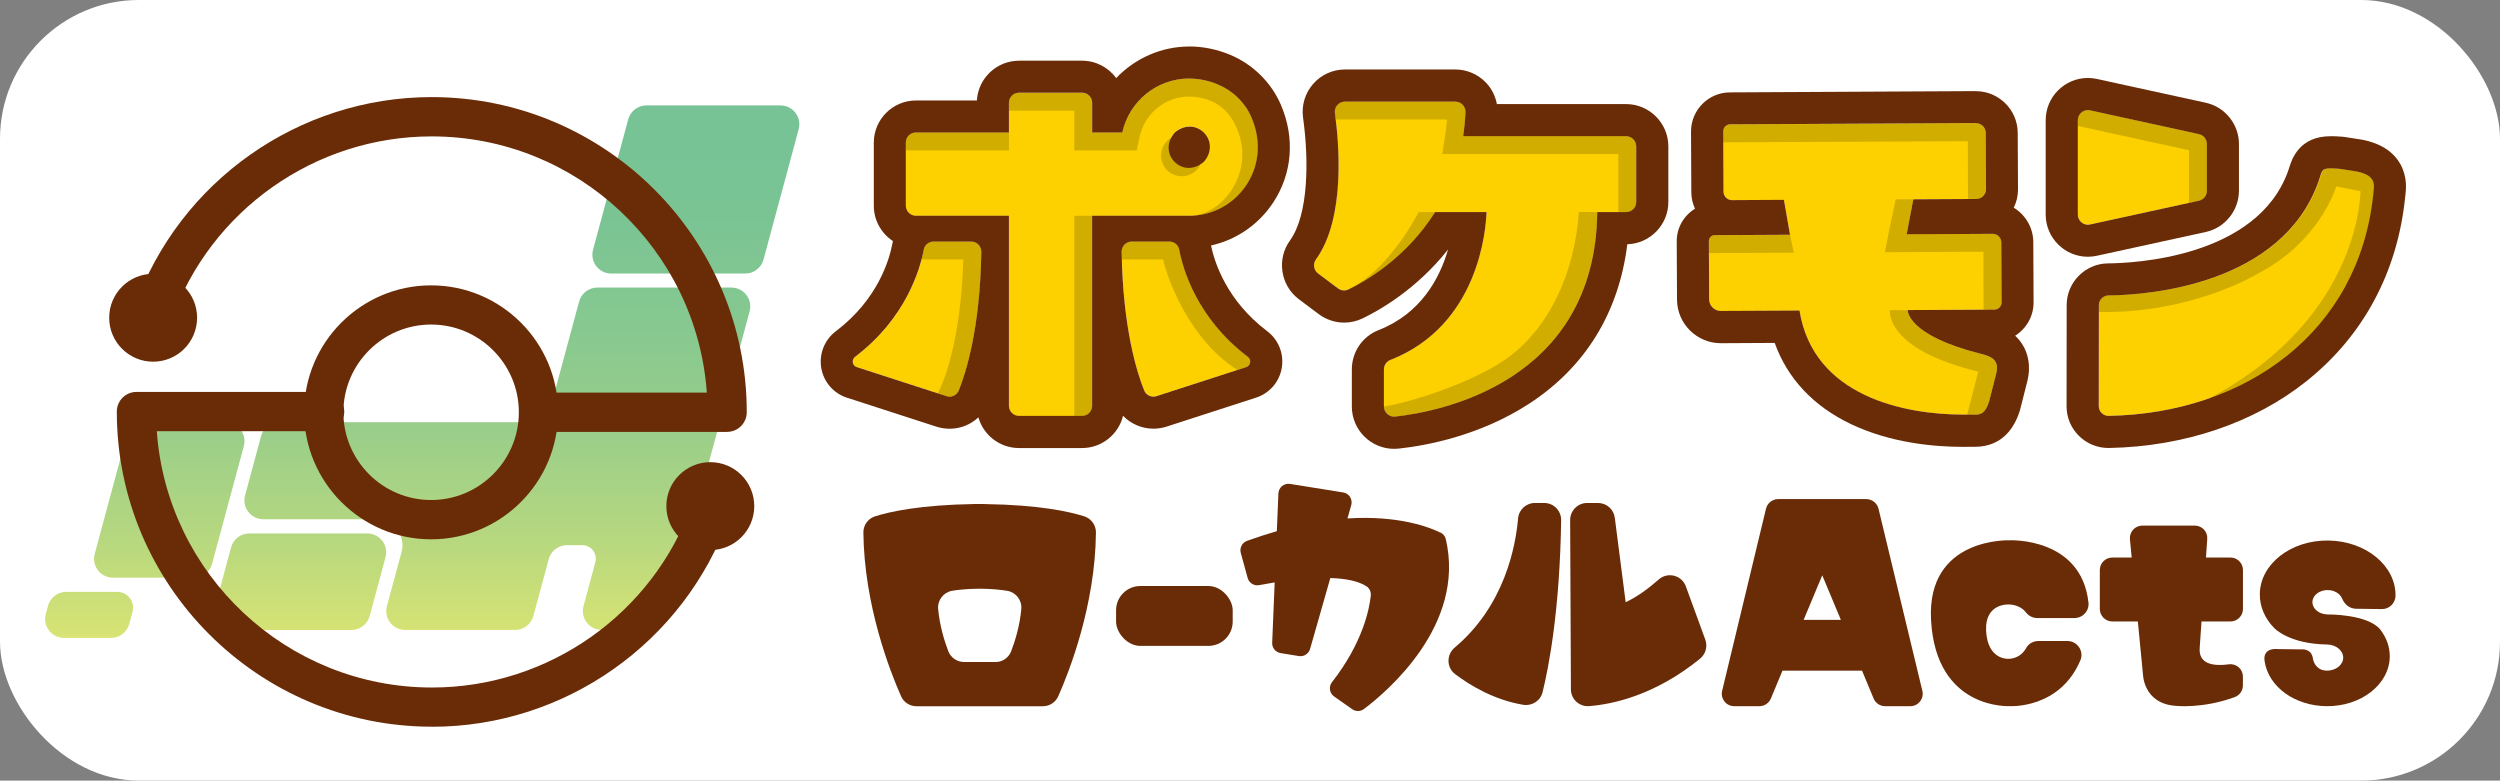
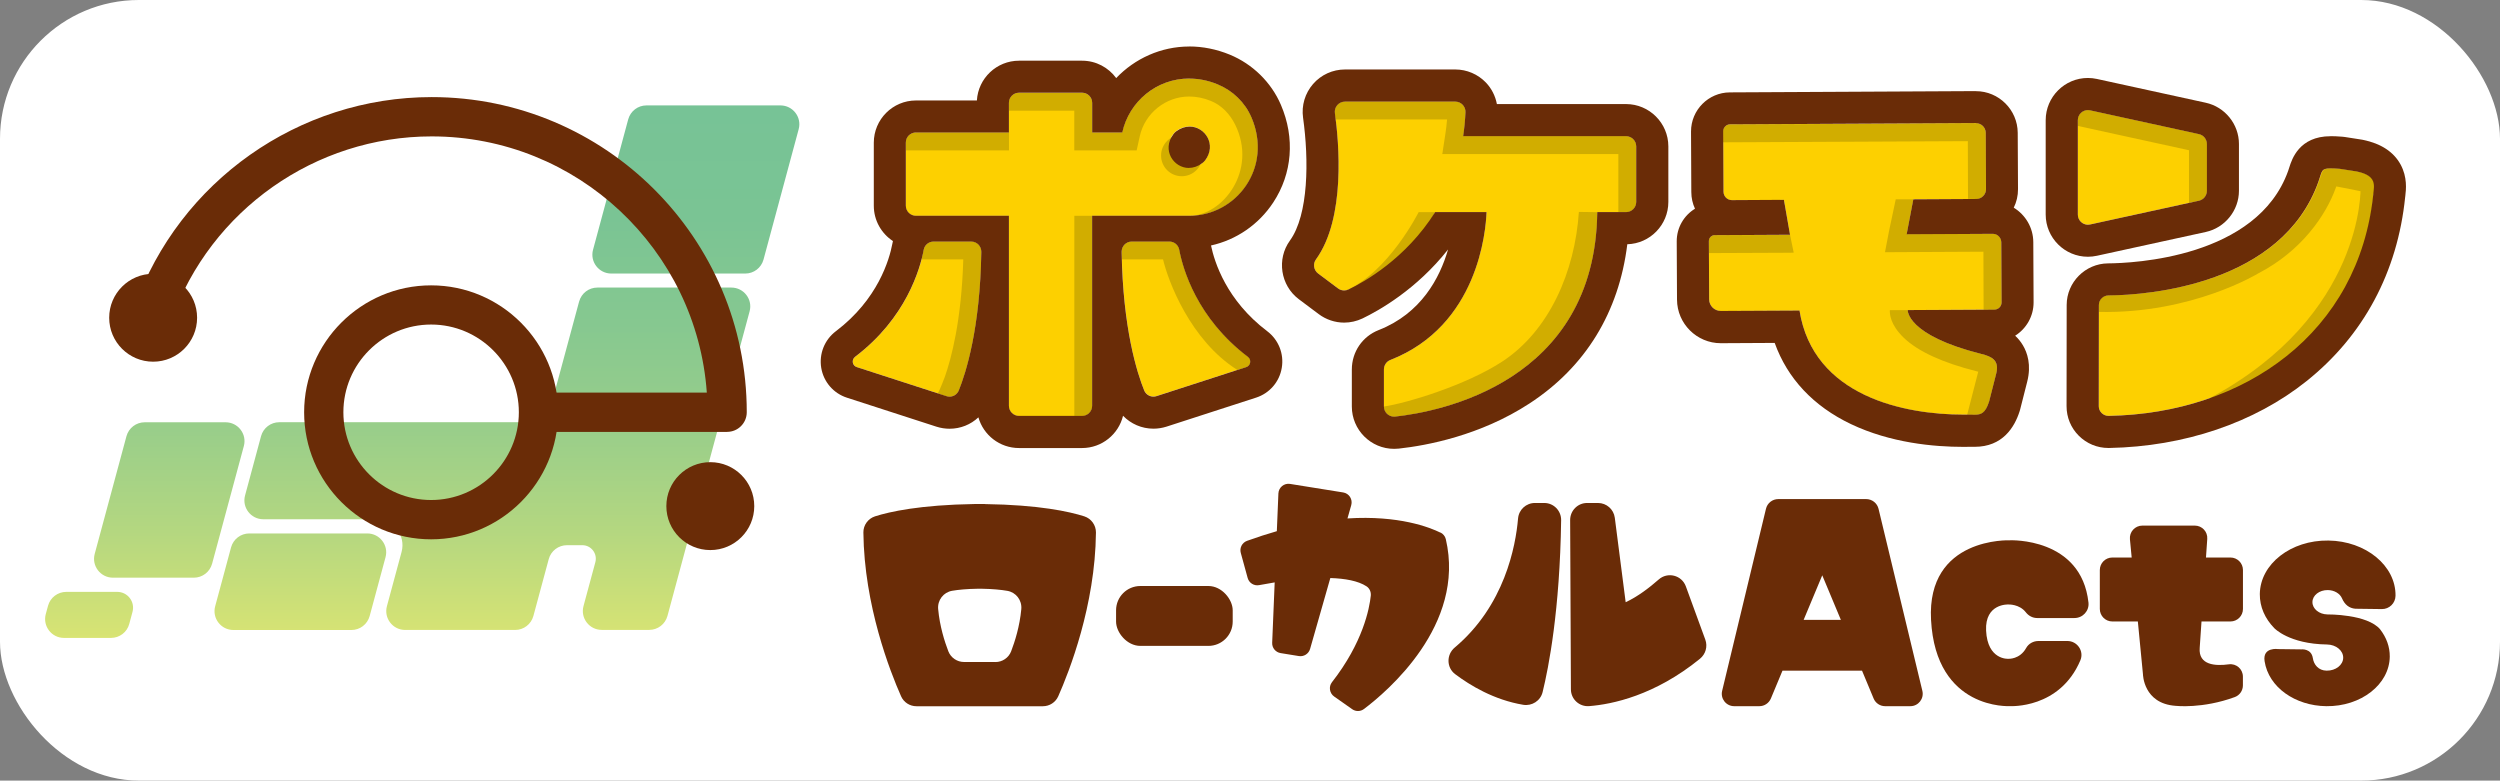
<svg xmlns="http://www.w3.org/2000/svg" id="_レイヤー_2" data-name="レイヤー 2" viewBox="0 0 429.99 134.26">
  <rect x="0" y="0" width="429.99" height="134.26" fill="#808080" stroke="none" />
  <defs>
    <linearGradient id="_名称未設定グラデーション_19" data-name="名称未設定グラデーション 19" x1="72.62" y1="109.73" x2="72.62" y2="18.13" gradientUnits="userSpaceOnUse">
      <stop offset="0" stop-color="#d9e474" />
      <stop offset=".01" stop-color="#d6e374" />
      <stop offset=".2" stop-color="#b4d780" />
      <stop offset=".39" stop-color="#99ce8a" />
      <stop offset=".59" stop-color="#86c890" />
      <stop offset=".79" stop-color="#7ac494" />
      <stop offset="1" stop-color="#77c396" />
    </linearGradient>
  </defs>
  <g id="_レイヤー_8" data-name="レイヤー 8">
    <g>
      <rect width="429.99" height="134.26" rx="23.88" ry="23.88" style="fill: #fff;" />
      <path d="M419.05,24.97c-1.54-2.82-4.75-6.46-11.27-7.77-.18-.03-.35-.07-.52-.09l-2.88-.45c-.34-.05-.68-.09-1.02-.12-.93-.07-1.71-.11-2.51-.11-2.12,0-6.24.46-9.61,3.5-1.64-4.5-5.5-8.04-10.36-9.1l-18.72-4.09c-1-.22-2.03-.33-3.05-.33-4.34,0-8.23,1.96-10.85,5.03-2.36-1.74-5.26-2.78-8.4-2.78,0,0-.07,0-.07,0l-42.28.22c-3.94.02-7.47,1.72-9.96,4.39-2.26-1.5-4.96-2.38-7.87-2.38h-17.77c-.39-.54-.82-1.06-1.28-1.54-2.68-2.8-6.44-4.41-10.32-4.41h-18.97c-3.4,0-6.66,1.23-9.22,3.4-2.24-2.32-4.94-4.19-7.95-5.43-3.12-1.28-6.36-1.92-9.63-1.92-4.5,0-8.92,1.29-12.73,3.64-1.78-.78-3.72-1.2-5.7-1.2h-10.84c-5.13,0-9.66,2.73-12.18,6.84h-5.55c-6.03,0-11.18,3.76-13.27,9.06-.3-1.5-.95-2.93-1.91-4.19-1.96-2.55-4.92-4.02-8.14-4.02h-23.04c-3.8,0-7.23,2.11-9,5.35-8.6-4.45-18.12-6.77-27.96-6.77-22.14,0-42.81,12.27-53.52,31.51-5.29,2.21-8.92,7.42-8.92,13.43,0,3.68,1.37,7.04,3.62,9.6-1.45,1.79-2.33,4.06-2.33,6.54s.16,5.16.49,7.72l-4.03,14.94c-.14.53-.23,1.06-.28,1.59-3.7.79-6.74,3.59-7.76,7.34l-.39,1.43c-.84,3.1-.2,6.35,1.76,8.9s4.92,4.02,8.14,4.02h8.08c3.93,0,7.45-2.26,9.16-5.67,11.54,13.25,28.13,20.94,46.04,20.94,22.14,0,42.81-12.48,53.52-31.72h14.34c1.41,10.25,4.8,18.59,6.45,22.31,1.58,3.57,5.14,5.88,9.05,5.88h21.74c3.91,0,7.46-2.31,9.05-5.88.6-1.36,1.44-3.39,2.33-5.89,1.6.89,3.44,1.39,5.4,1.39h11.69c2.23,0,4.31-.66,6.06-1.79,1.3,1.54,3.14,2.63,5.26,2.97l2.67.43c.35,2.36,1.67,4.49,3.62,5.86l3.1,2.18c1.48,1.04,3.21,1.59,5.02,1.59s3.74-.62,5.23-1.75c1.64-1.24,4.25-3.38,6.95-6.29.11.09.2.18.31.27,3.2,2.41,8.35,5.51,14.76,6.59.54.09,1.1.14,1.65.14,1.88,0,3.65-.53,5.17-1.45,1.56,1.03,3.43,1.64,5.43,1.64.26,0,.52-.01.78-.03,3.44-.27,9.44-1.34,16.19-5.11.28.58.63,1.14,1.04,1.66,1.74,2.21,4.36,3.48,7.17,3.48h4.34c3.7,0,7-2.2,8.43-5.62l.21-.5h4.35l.21.5c1.42,3.41,4.73,5.62,8.43,5.62h4.34c2.53,0,4.89-1.03,6.61-2.84,3.51,2.07,7.3,2.84,10.22,2.84.11,0,.21,0,.3,0,.08,0,.18,0,.29,0,5.41,0,12.1-2.34,16.31-8.58,1.36,3.94,4.8,7.99,11.3,8.49.36.03,1.09.09,2.1.09,2.58,0,6.61-.35,11.11-2,.89-.33,1.71-.79,2.44-1.36,2.97,2.06,6.7,3.3,10.77,3.36h.27c9.84,0,17.63-6.78,17.75-15.43.02-1.73-.27-3.42-.86-5.03,1.14-1.52,1.83-3.4,1.86-5.42.06-4.61-2.09-9.04-5.89-12.16-3.41-2.8-7.87-4.38-12.57-4.44h-.28c-4.76,0-9.05,1.52-12.31,4.03-.61-.33-1.26-.6-1.95-.78-.42-1.06-1.03-2.05-1.83-2.9-1.72-1.85-4.16-2.91-6.69-2.91h-6.3c11.29-1.55,21.69-5.83,29.91-12.39,11.28-9.01,18.04-21.6,19.54-36.42v-.09c.19-1.5.65-5.4-1.61-9.54Z" style="fill: #fff;" />
      <g>
        <g>
          <g>
            <path d="M169.39,86.69h0c-.3-.01-.6-.01-.89,0-.29,0-.59,0-.89,0h0c-9.34.15-14.57,1.31-17.11,2.12-1.2.39-2.02,1.52-2,2.78.13,12.56,4.61,23.95,6.48,28.16.46,1.05,1.5,1.72,2.65,1.72h21.74c1.15,0,2.18-.67,2.65-1.72,1.87-4.21,6.36-15.61,6.48-28.16.01-1.26-.8-2.39-2-2.78-2.54-.81-7.76-1.98-17.11-2.11ZM171.21,113.86h-5.4c-1.19,0-2.27-.73-2.7-1.84-.64-1.67-1.48-4.3-1.75-7.26-.14-1.53.91-2.9,2.42-3.15,1.05-.18,2.49-.32,4.41-.35h0c.11,0,.22,0,.32,0,.11,0,.21,0,.32,0h0c1.92.03,3.36.18,4.41.36,1.51.25,2.56,1.62,2.42,3.15-.27,2.95-1.11,5.59-1.75,7.26-.43,1.11-1.51,1.84-2.7,1.84Z" style="fill: #6a2c07;" />
            <path d="M292.38,113.31c-7.76,6.31-15.08,7.83-19.06,8.14-1.69.13-3.13-1.2-3.13-2.89l-.13-29.12c0-1.61,1.3-2.93,2.91-2.93h1.88c1.47,0,2.7,1.09,2.89,2.54l1.87,14.53c2.1-.98,4.1-2.52,5.67-3.9,1.54-1.37,3.97-.77,4.68,1.17l3.35,9.17c.43,1.18.05,2.49-.92,3.28ZM265.6,86.51h-1.6c-1.51,0-2.77,1.15-2.9,2.66-.41,4.78-2.31,15-10.9,22.21-1.44,1.21-1.42,3.44.08,4.57,2.57,1.94,6.69,4.43,11.7,5.27,1.51.25,2.97-.68,3.34-2.17,1.05-4.27,2.97-14.13,3.19-29.58.02-1.63-1.28-2.96-2.91-2.96Z" style="fill: #6a2c07;" />
            <rect x="191.96" y="100.79" width="20.06" height="10.3" rx="4.18" ry="4.18" style="fill: #6a2c07;" />
            <path d="M247.77,91.62c-1.84-.91-7.17-3.02-16.01-2.45l.65-2.29c.28-.99-.36-2.01-1.38-2.18l-9.15-1.47c-1.02-.16-1.95.6-2,1.63l-.27,6.5c-1.64.47-3.34,1.02-5.12,1.66-.85.31-1.32,1.21-1.08,2.08l1.18,4.3c.24.87,1.1,1.41,1.98,1.24.71-.14,1.62-.3,2.67-.47l-.43,10.39c-.04.87.59,1.63,1.45,1.77l3.14.51c.86.14,1.69-.39,1.93-1.23l3.48-12.19c2.51.08,4.79.48,6.23,1.43.53.35.79.97.73,1.6-.23,2.2-1.34,8.06-6.68,14.89-.6.77-.42,1.9.38,2.46l3.1,2.18c.61.43,1.43.42,2.02-.03,3.91-2.94,17.55-14.42,14.08-29.23-.12-.49-.46-.9-.91-1.13Z" style="fill: #6a2c07;" />
          </g>
          <g>
            <path d="M378.66,106.89h4.97c1.18,0,2.15-.96,2.15-2.15v-6.7c0-1.18-.96-2.15-2.15-2.15h-4.21l.22-3.2c.09-1.24-.9-2.29-2.14-2.29h-9.02c-1.27,0-2.26,1.09-2.14,2.35l.3,3.14h-3.33c-1.18,0-2.15.96-2.15,2.15v6.7c0,1.18.96,2.15,2.15,2.15h4.39l.88,9.08s.06,5.04,5.61,5.43c0,0,4.62.54,10.19-1.51.84-.31,1.39-1.12,1.39-2.01v-1.5c0-1.3-1.14-2.3-2.43-2.12-2.26.31-5.25.17-5-2.83l.31-4.54Z" style="fill: #6a2c07;" />
            <path d="M350.6,110.25c-.86,0-1.68.44-2.1,1.19-1.11,2.01-3.08,1.87-3.08,1.87,0,0-3.58.26-3.82-4.86-.21-4.69,3.82-4.48,3.82-4.48,0,0,1.9-.1,3.02,1.35.47.61,1.18.98,1.94.98h6.42c1.43,0,2.56-1.23,2.41-2.65-1.23-11.26-13.5-10.72-13.5-10.72,0,0-14.34-.63-13.58,13.68.83,15.62,13.58,14.84,13.58,14.84,0,0,8.56.52,12.11-7.89.66-1.57-.54-3.31-2.24-3.31h-4.96Z" style="fill: #6a2c07;" />
            <path d="M324.23,121.46h4.34c1.38,0,2.39-1.29,2.07-2.63l-7.54-31.32c-.24-.98-1.12-1.67-2.13-1.67h-15.11c-1.01,0-1.89.69-2.12,1.67l-7.54,31.32c-.32,1.34.69,2.63,2.07,2.63h4.34c.86,0,1.63-.52,1.97-1.31l2-4.8h13.68l2,4.8c.33.79,1.11,1.31,1.97,1.31ZM310.22,106.61l3.2-7.66,3.2,7.66h-6.39Z" style="fill: #6a2c07;" />
            <path d="M409.39,108.27c1.05,1.36,1.66,2.96,1.64,4.67-.06,4.78-4.95,8.6-10.93,8.52-5.33-.07-9.91-3.24-10.6-7.74-.38-2.49,2.34-2.08,2.34-2.08l3.97.05s1.73-.2,1.99,1.51c.16,1.08.94,2.14,2.38,2.15,1.55.02,2.82-.97,2.84-2.21s-1.23-2.27-2.78-2.29c-6.56-.09-9.08-2.82-9.08-2.82-1.58-1.62-2.51-3.66-2.48-5.87.07-5.16,5.35-9.28,11.79-9.19,6.45.08,11.62,4.34,11.55,9.5h0c-.02,1.28-1.07,2.3-2.35,2.29l-4.56-.06q-1.59-.14-2.3-1.8c-.35-.81-1.31-1.4-2.44-1.41-1.44-.02-2.63.9-2.64,2.06s1.14,2.11,2.59,2.13c0,0,0,0,0,0,0,0,6.84-.09,9.08,2.59Z" style="fill: #6a2c07;" />
          </g>
        </g>
        <g>
          <path d="M7.87,105.63l.39-1.43c.38-1.42,1.67-2.4,3.14-2.4h8.76c1.8,0,3.1,1.7,2.63,3.44l-.56,2.08c-.38,1.42-1.67,2.4-3.14,2.4h-8.08c-2.14,0-3.69-2.03-3.14-4.09ZM131.32,44.65l6.05-22.43c.56-2.06-1-4.09-3.14-4.09h-23.04c-1.47,0-2.75.98-3.14,2.4l-6.05,22.43c-.56,2.06,1,4.09,3.14,4.09h23.04c1.47,0,2.75-.98,3.14-2.4ZM36.48,96.96l5.46-20.24c.56-2.06-1-4.09-3.14-4.09h-13.91c-1.47,0-2.75.98-3.14,2.4l-5.46,20.24c-.56,2.06,1,4.09,3.14,4.09h13.91c1.47,0,2.75-.98,3.14-2.4ZM99.6,51.88l-4.95,18.34c-.38,1.42-1.67,2.4-3.14,2.4h-43.47c-1.47,0-2.75.98-3.14,2.4l-2.75,10.2c-.56,2.06,1,4.09,3.14,4.09h19.47c2.94,0,5.07,2.79,4.31,5.62l-2.52,9.33c-.56,2.06,1,4.09,3.14,4.09h18.91c1.47,0,2.75-.98,3.14-2.4l.84-3.11,1.8-6.67c.38-1.42,1.67-2.4,3.14-2.4h2.64c1.52,0,2.63,1.45,2.24,2.92l-1.81,6.7-.23.86c-.56,2.06,1,4.09,3.14,4.09h8.16c1.47,0,2.75-.98,3.14-2.4l14.13-52.39c.56-2.06-1-4.09-3.14-4.09h-23.04c-1.47,0-2.75.98-3.14,2.4ZM63.17,91.75h-20.29c-1.47,0-2.75.98-3.14,2.4l-1.48,5.5h0l-1.25,4.62c-.56,2.06,1,4.09,3.14,4.09h20.29c1.47,0,2.75-.98,3.14-2.4l2.73-10.12c.56-2.06-1-4.09-3.14-4.09Z" style="fill: url(#_名称未設定グラデーション_19);" />
          <g>
            <circle cx="26.34" cy="54.65" r="7.56" style="fill: #6a2c07;" />
            <circle cx="122.17" cy="87.05" r="7.56" style="fill: #6a2c07;" />
          </g>
          <g>
            <path d="M74.15,92.76c-12.04,0-21.84-9.8-21.84-21.84s9.8-21.84,21.84-21.84,21.84,9.8,21.84,21.84-9.8,21.84-21.84,21.84ZM74.15,55.82c-8.32,0-15.09,6.77-15.09,15.09s6.77,15.09,15.09,15.09,15.09-6.77,15.09-15.09-6.77-15.09-15.09-15.09Z" style="fill: #6a2c07;" />
            <path d="M125.06,74.29h-32.36c-1.86,0-3.38-1.51-3.38-3.38s1.51-3.38,3.38-3.38h28.87c-1.74-24.59-22.3-44.07-47.33-44.07-20.02,0-37.98,12.66-44.71,31.5-.63,1.76-2.56,2.67-4.31,2.04-1.76-.63-2.67-2.56-2.04-4.31,7.68-21.52,28.2-35.99,51.06-35.99,29.89,0,54.2,24.32,54.2,54.2,0,1.86-1.51,3.38-3.38,3.38Z" style="fill: #6a2c07;" />
-             <path d="M74.29,124.99c-29.89,0-54.2-24.32-54.2-54.2,0-1.86,1.51-3.38,3.38-3.38h32.36c1.86,0,3.38,1.51,3.38,3.38s-1.51,3.38-3.38,3.38h-28.86c1.74,24.59,22.3,44.08,47.33,44.08,20.02,0,37.98-12.66,44.71-31.5.63-1.76,2.56-2.67,4.31-2.05,1.76.63,2.67,2.56,2.05,4.31-7.68,21.52-28.2,35.99-51.07,35.99Z" style="fill: #6a2c07;" />
          </g>
        </g>
        <g>
          <g>
            <path d="M343.32,64.34l-1.2,4.72c-.85,2.67-1.86,2.22-3.47,2.26-9.89.2-26.7-2.54-29.14-17.89,0,0,0,0,0,0l-13.53.07c-1.11,0-2.01-.89-2.01-1.99l-.05-10.02c0-.56.45-1.02,1.01-1.02l12.95-.07-1.05-6.01-8.95.05c-.79,0-1.44-.64-1.45-1.43l-.05-10.41c0-.66.53-1.19,1.18-1.19l42.28-.22c.92,0,1.68.74,1.68,1.66l.05,9.69c0,.92-.74,1.67-1.66,1.68l-10.84.06-1.15,6.02,14.82-.08c.8,0,1.46.64,1.46,1.45l.05,10.34c0,.68-.55,1.23-1.23,1.24l-14.91.08s-.29,4.29,12.65,7.55c1.81.45,3.17,1.07,2.55,3.45Z" style="fill: #fdd000;" />
            <path d="M251.65,23.43c.2-1.32.34-2.69.4-4.12.04-1-.76-1.83-1.75-1.83h-18.97c-1.06,0-1.88.94-1.74,1.99.69,4.97,1.9,18.02-3.26,25.15-.55.76-.38,1.86.37,2.42l3.43,2.57c.52.39,1.22.46,1.8.18,2.6-1.25,9.84-5.26,14.9-13.31h8.84c-.12,3.27-1.47,19.53-16.54,25.43-.67.26-1.11.92-1.11,1.64v6.36c0,1.04.9,1.86,1.94,1.74,7.52-.83,34.4-5.83,34.76-35.17h4.95c.97,0,1.75-.79,1.75-1.75v-9.55c0-.97-.79-1.75-1.75-1.75h-28.02Z" style="fill: #fdd000;" />
            <path d="M214.34,63.13l-15.41,4.99c-.86.28-1.8-.15-2.14-.99-1.21-2.99-3.66-10.65-3.86-23.82-.01-.97.76-1.76,1.73-1.77,1.84,0,4.72,0,6.46,0,.83,0,1.54.58,1.7,1.4.62,3.29,3.02,11.77,11.81,18.43.65.49.49,1.51-.29,1.76ZM147.37,63.14l15.41,4.99c.86.28,1.8-.15,2.14-.99,1.21-2.99,3.66-10.65,3.86-23.82.01-.97-.76-1.76-1.73-1.77-1.84,0-4.72,0-6.46,0-.83,0-1.54.58-1.7,1.4-.62,3.29-3.02,11.77-11.81,18.42-.65.49-.49,1.51.29,1.77ZM215.25,20.22c-1.11-2.59-3.22-4.63-5.83-5.7-7.6-3.11-14.92,1.51-16.41,8.29h-5.18v-5.1c0-.96-.78-1.74-1.74-1.74h-10.84c-.96,0-1.74.78-1.74,1.74v5.1h-15.99c-.96,0-1.74.78-1.74,1.74v10.84c0,.96.78,1.74,1.74,1.74h15.99v32.68c0,.96.78,1.74,1.74,1.74h10.84c.96,0,1.73-.78,1.73-1.73v-32.69h16.7c8.15,0,14.4-8.31,10.71-16.9ZM206.78,28.06c-3.47,2.59-7.57-1.51-4.99-4.99.14-.19.31-.36.49-.5,3.48-2.59,7.58,1.51,4.99,4.99-.14.19-.31.36-.5.49Z" style="fill: #fdd000;" />
            <g>
              <path d="M405.32,29.49l-2.88-.45c-3.39-.25-2.88-.02-3.68,2.22-6.3,17.66-29.11,19.51-36.13,19.56-.9,0-1.63.73-1.63,1.64,0,3.88-.02,13.52-.02,17.41,0,.94.77,1.68,1.71,1.66,23.38-.43,43.09-14.31,45.51-38.19.15-1.45.65-3.15-2.88-3.85Z" style="fill: #fdd000;" />
              <path d="M357.37,20.68v16.23c0,1.11,1.02,1.93,2.11,1.7l18.72-4.09c.8-.17,1.37-.88,1.37-1.7v-8.05c0-.82-.57-1.52-1.37-1.7l-18.72-4.09c-1.08-.24-2.11.59-2.11,1.7Z" style="fill: #fdd000;" />
            </g>
          </g>
          <g>
            <g>
              <path d="M340.76,60.89c-12.94-3.26-12.65-7.55-12.65-7.55h-3.06c-.04.59.02,2.48,2.41,4.77,2.44,2.34,6.66,4.28,12.55,5.76.09.02.17.04.24.06l-1.9,7.39h1.29c1.05,0,1.81-.19,2.47-2.26l1.2-4.72c.62-2.38-.75-3-2.55-3.45Z" style="fill: #d1ad00;" />
              <path d="M307.89,40.4l-12.96.07c-.56,0-1.01.46-1.01,1.02v2.04s13.97-.06,13.97-.06l.62-.02-.63-3.05Z" style="fill: #d1ad00;" />
              <path d="M338.46,24.27l.03,9.93,1.41.03c.92,0,1.67-.76,1.66-1.68l-.05-9.69c0-.92-.75-1.66-1.67-1.66,0,0,0,0,0,0l-42.28.22c-.66,0-1.18.54-1.18,1.19v1.87s42.08-.2,42.08-.2Z" style="fill: #d1ad00;" />
              <path d="M344.2,41.67c0-.8-.66-1.45-1.46-1.45h0l-14.82.08,1.15-6.02h-3.01l-1.15,5.44-.7,3.66,3.73-.02,13.2-.07.03,9.96h1.85c.68-.01,1.23-.57,1.23-1.25l-.05-10.34Z" style="fill: #d1ad00;" />
            </g>
            <g>
              <path d="M271.56,36.45c-.68,10.29-5.11,20.47-13.2,25.75-6.33,4.12-16.49,7.16-20.33,7.72,0,.98.79,1.75,1.74,1.75.06,0,.13,0,.19-.01,7.52-.83,34.4-5.83,34.76-35.17l-3.16-.04Z" style="fill: #d1ad00;" />
              <path d="M279.67,23.43h-28.02c.2-1.32.34-2.69.4-4.12.04-1-.76-1.83-1.75-1.83h-18.97c-1.06,0-1.88.94-1.74,1.99l.14,1.08h19.16c-.07.82-.16,1.63-.28,2.42l-.54,3.53h30.28v9.99h1.32c.97,0,1.75-.79,1.75-1.75v-9.55c0-.97-.79-1.75-1.75-1.75Z" style="fill: #d1ad00;" />
            </g>
            <g>
              <path d="M184.78,71.54h1.34c.96,0,1.73-.78,1.73-1.73v-32.69h-3.07v34.42Z" style="fill: #d1ad00;" />
              <path d="M155.81,24.54v1.33s17.73,0,17.73,0v-3.07h-15.99c-.96,0-1.74.78-1.74,1.74Z" style="fill: #d1ad00;" />
              <path d="M167.05,41.55c-1.84,0-4.72,0-6.46,0-.83,0-1.54.58-1.7,1.4l-.38,1.67h7.17c-.3,10.47-2.06,17.05-3.17,20.19,0,0-.89,2.38-1.21,2.83.18.06,1.59.65,2.01.56.69,0,1.33-.41,1.6-1.08,1.21-2.99,3.66-10.65,3.87-23.82.01-.97-.76-1.77-1.73-1.77Z" style="fill: #d1ad00;" />
              <path d="M184.78,25.87h10.72l.53-2.41c.87-3.98,4.45-6.86,8.52-6.86,1.23,0,2.49.26,3.72.76,1.87.76,3.29,2.29,4.17,4.07,3.9,7.9-2.15,15.69-7.89,15.69,8.15,0,14.4-8.31,10.71-16.9-1.11-2.59-3.22-4.63-5.83-5.7-1.66-.68-3.31-.99-4.88-.99-5.64,0-10.36,3.98-11.52,9.28h-5.18v-5.1c0-.96-.78-1.74-1.74-1.74h-10.84c-.96,0-1.74.78-1.74,1.74v1.33h11.24v6.84Z" style="fill: #d1ad00;" />
              <path d="M202.82,42.95c-.15-.81-.87-1.4-1.7-1.4-1.74,0-4.62,0-6.46,0-.97,0-1.74.8-1.73,1.77l.03,1.3h7.08c.87,3.7,4.66,13.88,12.78,19.01l1.53-.5c.78-.25.94-1.27.29-1.76-8.8-6.66-11.19-15.13-11.81-18.43Z" style="fill: #d1ad00;" />
            </g>
            <g>
              <path d="M405.42,29.49l-2.88-.45c-.67-.05-1.19-.08-1.6-.08-1.64,0-1.44.5-2.09,2.3-6.3,17.66-29.11,19.51-36.13,19.56-1.78,0-1.73,1.68-1.73,1.68v1.15c16.08.34,27.42-6.63,27.42-6.63,7.47-3.86,11.67-10.05,13.34-14.73.03-.08.05-.15.08-.23l6.47,1.28c.15-1.45.65-3.15-2.88-3.85Z" style="fill: #d1ad00;" />
              <path d="M378.2,23.07l-18.72-4.09c-.13-.03-.25-.04-.37-.04-.93,0-1.73.76-1.73,1.74v.98l19.12,4.18v9.04l1.7-.37c.8-.17,1.37-.88,1.37-1.7v-8.05c0-.82-.57-1.52-1.37-1.7Z" style="fill: #d1ad00;" />
            </g>
            <circle cx="203.26" cy="26.75" r="3.56" style="fill: #d1ad00;" />
            <path d="M406.01,32.32s.63,21.89-25.92,36.15l.67,1.54s25.55-9.46,27.54-37.29l-2.3-.41Z" style="fill: #d1ad00;" />
            <path d="M246.84,36.49h-2.84s-5.21,10.38-12.51,13.45c0,0,9.47-2.01,15.34-13.45Z" style="fill: #d1ad00;" />
          </g>
          <g>
            <path d="M339.86,21.19c.92,0,1.67.74,1.67,1.66l.05,9.69c0,.92-.74,1.67-1.66,1.68l-10.84.06-1.15,6.02,14.82-.08s0,0,0,0c.8,0,1.45.65,1.46,1.45l.05,10.34c0,.68-.55,1.23-1.23,1.24l-14.91.08s-.29,4.29,12.65,7.55c1.81.45,3.17,1.07,2.55,3.45l-1.2,4.72c-.66,2.07-1.42,2.27-2.47,2.27-.25,0-.52-.01-.81-.01-.06,0-.13,0-.19,0-.32,0-.65,0-.98,0-9.98,0-25.79-3.05-28.16-17.9,0,0,0,0,0,0l-13.53.07s0,0-.01,0c-1.1,0-2-.89-2-1.99l-.05-10.02c0-.56.45-1.02,1.01-1.02l12.95-.07-1.05-6.01-8.95.05s0,0,0,0c-.79,0-1.43-.64-1.44-1.43l-.05-10.41c0-.66.53-1.19,1.18-1.19l42.28-.22s0,0,0,0M339.86,15.67s-.03,0-.05,0l-42.28.22c-3.7.02-6.69,3.04-6.68,6.74l.05,10.41c0,1.02.23,1.99.63,2.86-1.89,1.15-3.15,3.24-3.14,5.62l.05,10.02c.02,4.13,3.4,7.49,7.53,7.49.01,0,.03,0,.04,0l9.23-.05c2.19,6.11,6.65,10.88,13.11,13.96,6.8,3.24,14.25,3.92,19.31,3.92.37,0,.74,0,1.1-.01h.08c.11,0,.21,0,.31,0,.17,0,.33,0,.49,0,4.78,0,6.84-3.33,7.73-6.12.03-.1.06-.21.09-.31l1.2-4.72c.76-2.92.03-5.04-.72-6.3-.39-.66-.85-1.21-1.34-1.66,1.91-1.2,3.18-3.34,3.17-5.75l-.05-10.34c-.01-2.51-1.36-4.71-3.36-5.93.47-.96.74-2.05.73-3.19l-.05-9.69c-.02-3.95-3.25-7.16-7.19-7.16h0Z" style="fill: #6a2c07;" />
            <path d="M250.3,17.48c1,0,1.8.84,1.75,1.83-.06,1.43-.2,2.8-.4,4.12h28.02c.97,0,1.75.79,1.75,1.75v9.55c0,.97-.79,1.75-1.75,1.75h-4.95c-.35,29.34-27.23,34.35-34.76,35.17-.06,0-.13.01-.19.01-.95,0-1.74-.78-1.74-1.75v-6.36c0-.72.43-1.38,1.11-1.64,15.07-5.89,16.42-22.16,16.54-25.43h-8.84c-5.05,8.05-12.3,12.06-14.9,13.31-.24.11-.49.17-.75.17-.37,0-.74-.12-1.05-.35l-3.43-2.57c-.76-.57-.93-1.66-.37-2.42,5.16-7.13,3.95-20.19,3.26-25.15-.15-1.05.67-1.99,1.74-1.99h18.97M250.3,11.95h-18.97c-2.11,0-4.11.91-5.49,2.5-1.38,1.59-2.01,3.69-1.72,5.78,1.02,7.3.96,16.69-2.26,21.15-2.31,3.19-1.62,7.71,1.53,10.08l3.43,2.57c1.25.94,2.81,1.46,4.37,1.46,1.08,0,2.16-.25,3.14-.71,2.81-1.35,9.3-4.98,14.73-11.87-1.41,4.89-4.63,11-11.93,13.86-2.81,1.1-4.62,3.76-4.62,6.79v6.36c0,4.01,3.26,7.28,7.27,7.28.26,0,.53-.01.8-.04,4.75-.52,13.99-2.22,22.48-7.76,9.63-6.28,15.38-15.67,16.83-27.39,3.91-.11,7.06-3.33,7.06-7.28v-9.55c0-4.01-3.27-7.28-7.28-7.28h-22.21c-.26-1.38-.91-2.68-1.89-3.7-1.37-1.43-3.28-2.25-5.26-2.25h0Z" style="fill: #6a2c07;" />
            <path d="M204.54,13.52c1.58,0,3.22.31,4.88.99,2.61,1.07,4.72,3.11,5.83,5.7,3.68,8.59-2.56,16.9-10.71,16.9h-16.7v32.69c0,.96-.78,1.73-1.73,1.73h-10.84c-.96,0-1.74-.78-1.74-1.74v-32.68h-15.99c-.96,0-1.74-.78-1.74-1.74v-10.84c0-.96.78-1.74,1.74-1.74h15.99v-5.1c0-.96.78-1.74,1.74-1.74h10.84c.96,0,1.74.78,1.74,1.74v5.1h5.18c1.16-5.3,5.88-9.28,11.52-9.28M204.48,28.88c.75,0,1.54-.25,2.31-.82.19-.14.36-.31.5-.49,2.02-2.71-.03-5.8-2.68-5.8-.75,0-1.54.25-2.31.82-.19.14-.36.31-.49.5-2.02,2.71.03,5.8,2.68,5.8M201.12,41.55c.83,0,1.54.58,1.7,1.4.62,3.29,3.02,11.77,11.81,18.43.65.49.49,1.51-.29,1.76l-15.41,4.99c-.18.06-.36.09-.54.09-.69,0-1.33-.41-1.6-1.08-1.21-2.99-3.66-10.65-3.87-23.82-.01-.97.76-1.77,1.73-1.77,1.84,0,4.72,0,6.46,0M160.59,41.55c1.74,0,4.62,0,6.46,0,.97,0,1.74.8,1.73,1.77-.2,13.17-2.66,20.83-3.87,23.82-.27.67-.91,1.08-1.6,1.08-.18,0-.36-.03-.54-.09l-15.41-4.99c-.78-.25-.94-1.27-.29-1.77,8.79-6.66,11.19-15.13,11.81-18.42.15-.81.87-1.4,1.7-1.4M204.54,8c-4.85,0-9.36,2.07-12.56,5.43-1.32-1.81-3.46-2.99-5.87-2.99h-10.84c-3.86,0-7.03,3.03-7.25,6.84h-10.47c-4.01,0-7.26,3.26-7.26,7.26v10.84c0,2.54,1.31,4.78,3.29,6.08-.04.15-.07.31-.1.47-.51,2.7-2.47,9.56-9.72,15.04-1.95,1.48-2.91,3.89-2.51,6.31.41,2.41,2.1,4.37,4.42,5.12l15.41,4.99c.73.23,1.48.35,2.24.35,1.89,0,3.65-.72,4.96-1.96.86,3.05,3.67,5.28,6.99,5.28h10.84c3.41,0,6.28-2.37,7.05-5.55,1.34,1.39,3.21,2.22,5.23,2.22.76,0,1.51-.12,2.24-.35l15.41-4.99c2.32-.75,4.02-2.71,4.42-5.12.41-2.41-.55-4.83-2.51-6.31-6.99-5.29-9.06-11.86-9.66-14.74,4.34-.96,8.19-3.58,10.7-7.39,3.28-4.98,3.77-11.1,1.32-16.8-1.66-3.88-4.87-7.02-8.81-8.64-2.27-.93-4.62-1.4-6.98-1.4h0Z" style="fill: #6a2c07;" />
            <g>
              <path d="M400.84,28.96c.41,0,.93.03,1.6.08l2.88.45c3.53.71,3.02,2.4,2.88,3.85-2.42,23.88-22.13,37.76-45.51,38.19-.01,0-.02,0-.03,0-.92,0-1.68-.74-1.68-1.66,0-3.89.02-13.52.02-17.41,0-.9.73-1.63,1.63-1.64,7.03-.05,29.83-1.9,36.13-19.56.64-1.8.44-2.3,2.09-2.3M400.84,23.43c-5.41,0-6.66,4.01-7.08,5.33-.06.18-.12.4-.21.64-5.34,14.96-26.73,15.87-30.97,15.9-3.92.03-7.11,3.24-7.12,7.15l-.02,17.41c0,1.92.74,3.72,2.1,5.08,1.36,1.36,3.17,2.11,5.1,2.11h.13c12.9-.24,24.97-4.32,33.96-11.51,9.78-7.81,15.64-18.75,16.95-31.65,0-.08.02-.16.03-.25.12-1.02.37-3.15-.81-5.33-1.2-2.2-3.39-3.63-6.5-4.26-.08-.02-.15-.03-.23-.04l-2.88-.45c-.15-.02-.3-.04-.45-.05-.78-.06-1.41-.09-2-.09h0Z" style="fill: #6a2c07;" />
              <path d="M359.11,18.94c.12,0,.25.01.37.04l18.72,4.09c.8.17,1.37.88,1.37,1.7v8.05c0,.82-.57,1.52-1.37,1.7l-18.72,4.09c-.13.03-.25.04-.37.04-.93,0-1.73-.76-1.73-1.74v-16.23c0-.98.8-1.74,1.73-1.74M359.11,13.41c-4,0-7.26,3.26-7.26,7.26v16.23c0,4,3.26,7.26,7.26,7.26.52,0,1.04-.06,1.55-.17l18.72-4.09c3.31-.72,5.71-3.71,5.71-7.09v-8.05c0-3.39-2.4-6.37-5.71-7.09l-18.72-4.09c-.51-.11-1.03-.17-1.55-.17h0Z" style="fill: #6a2c07;" />
            </g>
          </g>
        </g>
      </g>
    </g>
  </g>
</svg>